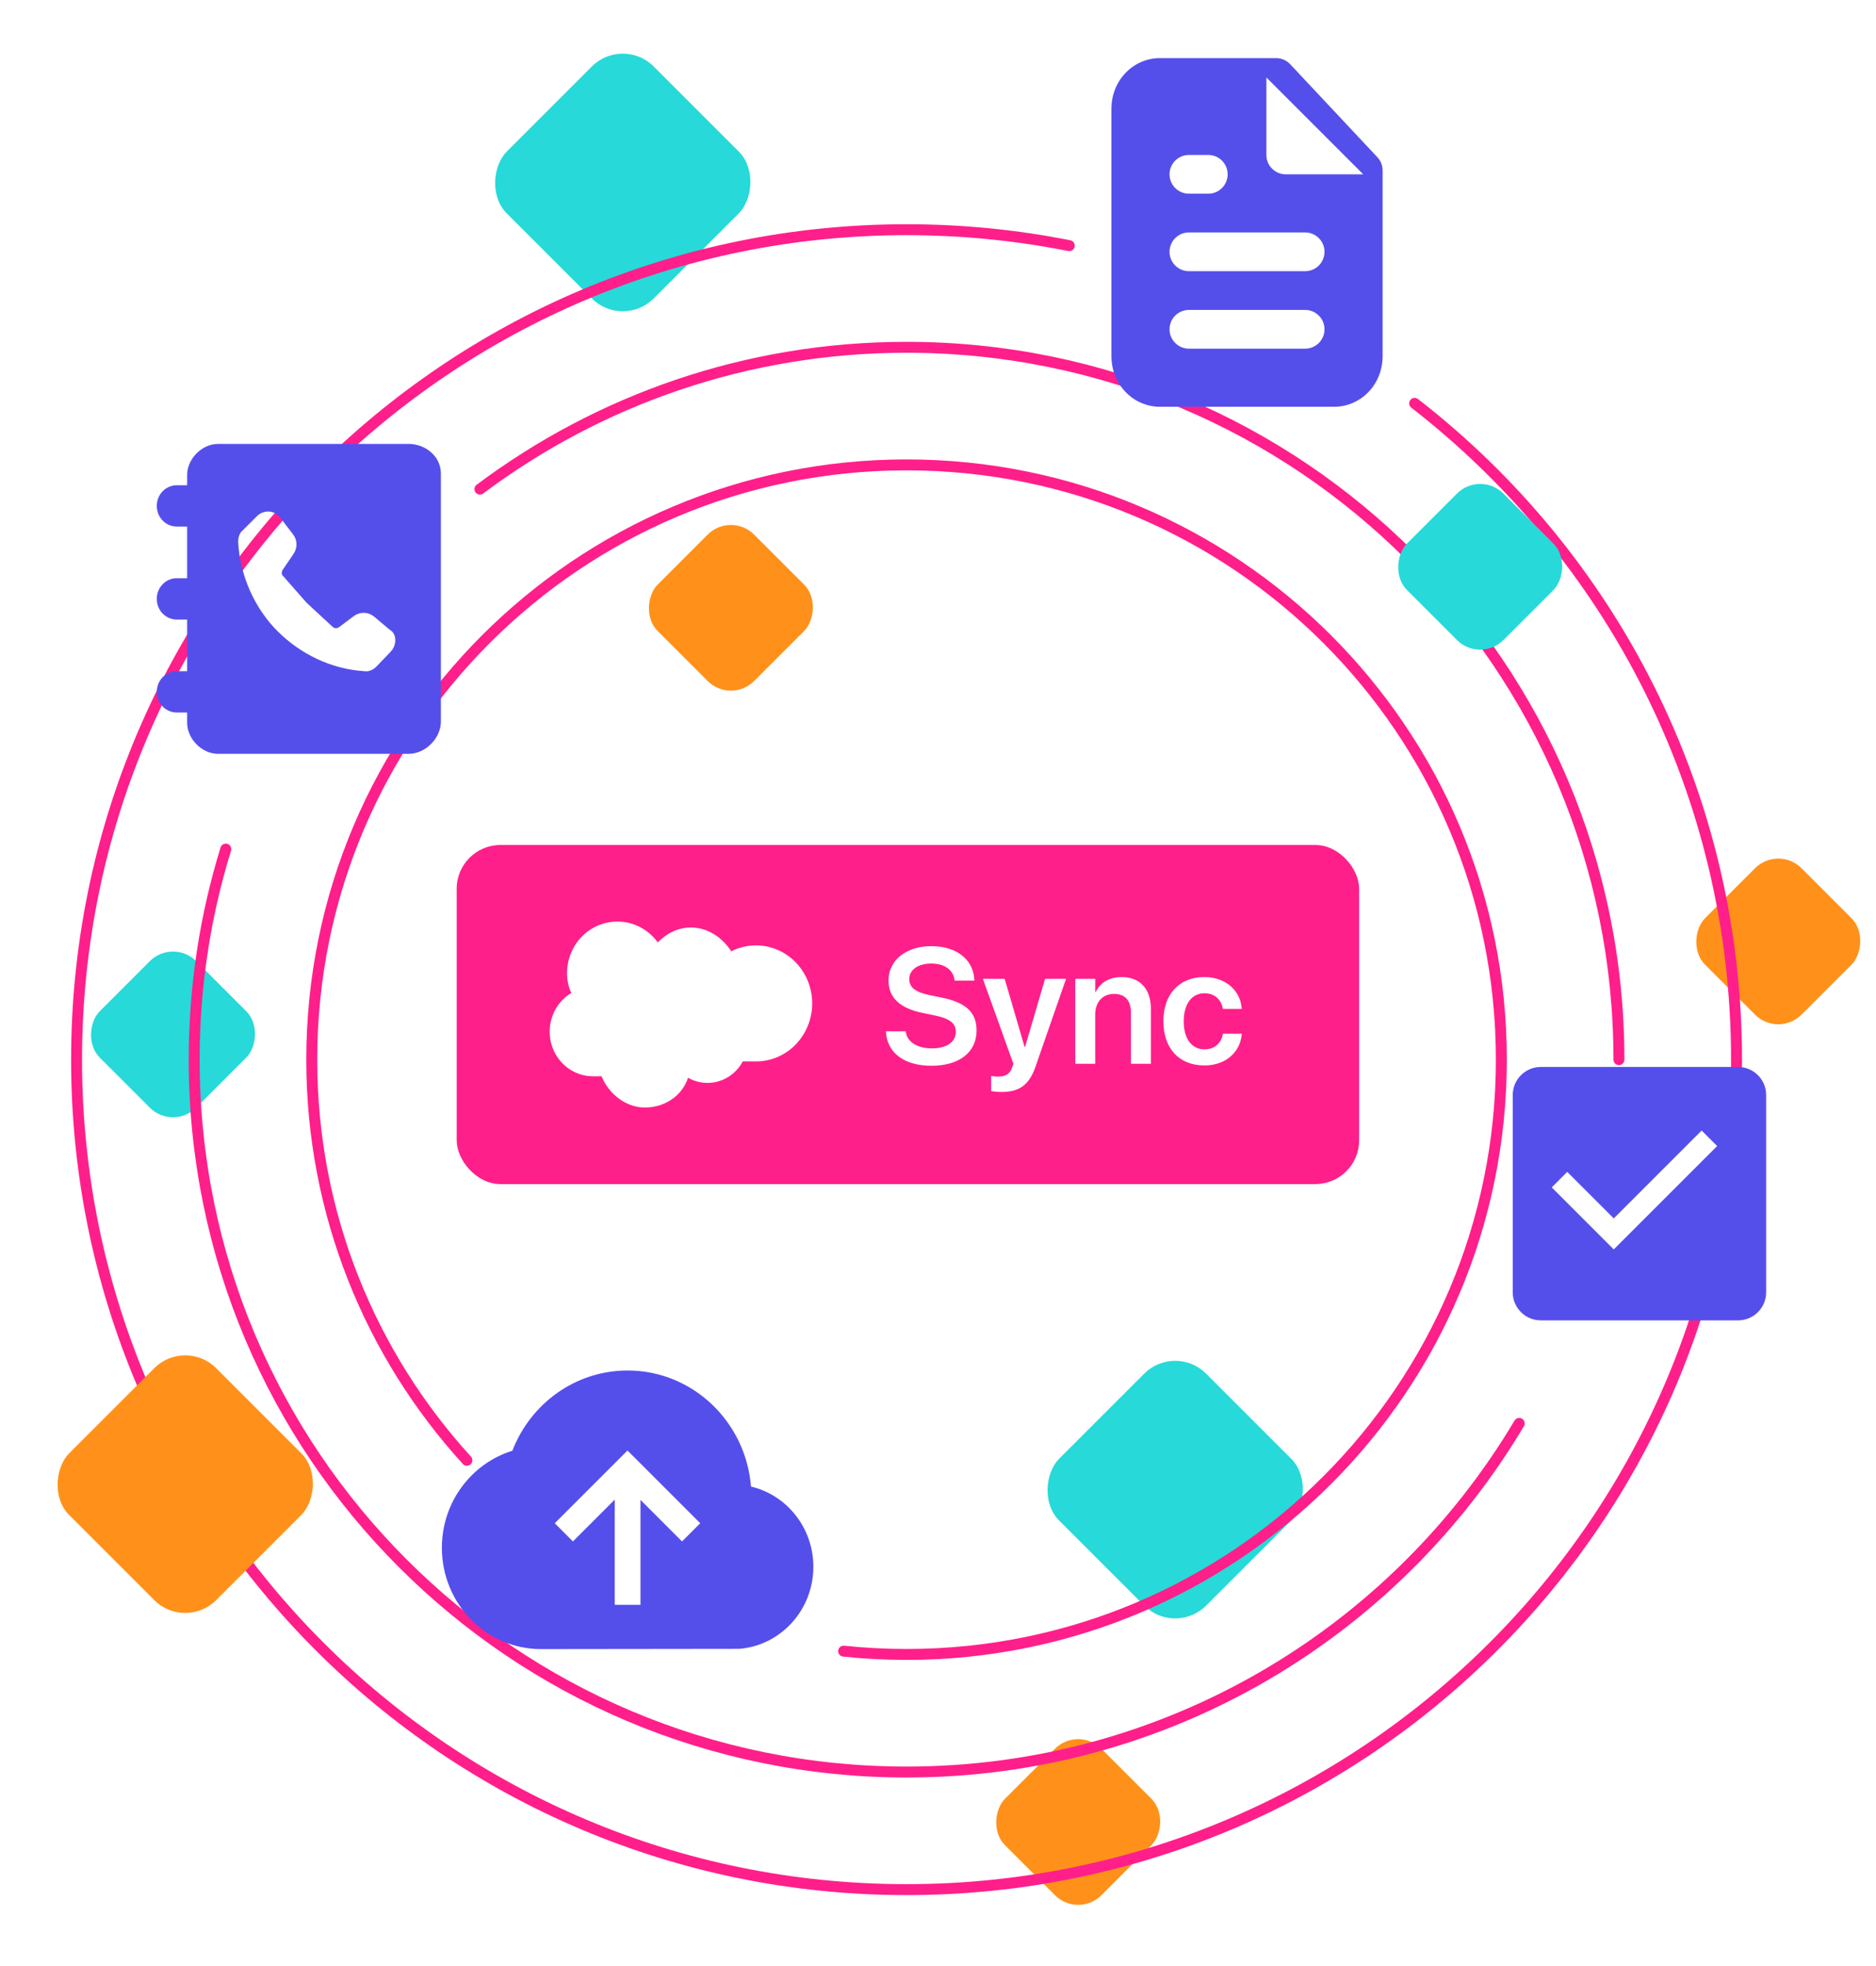
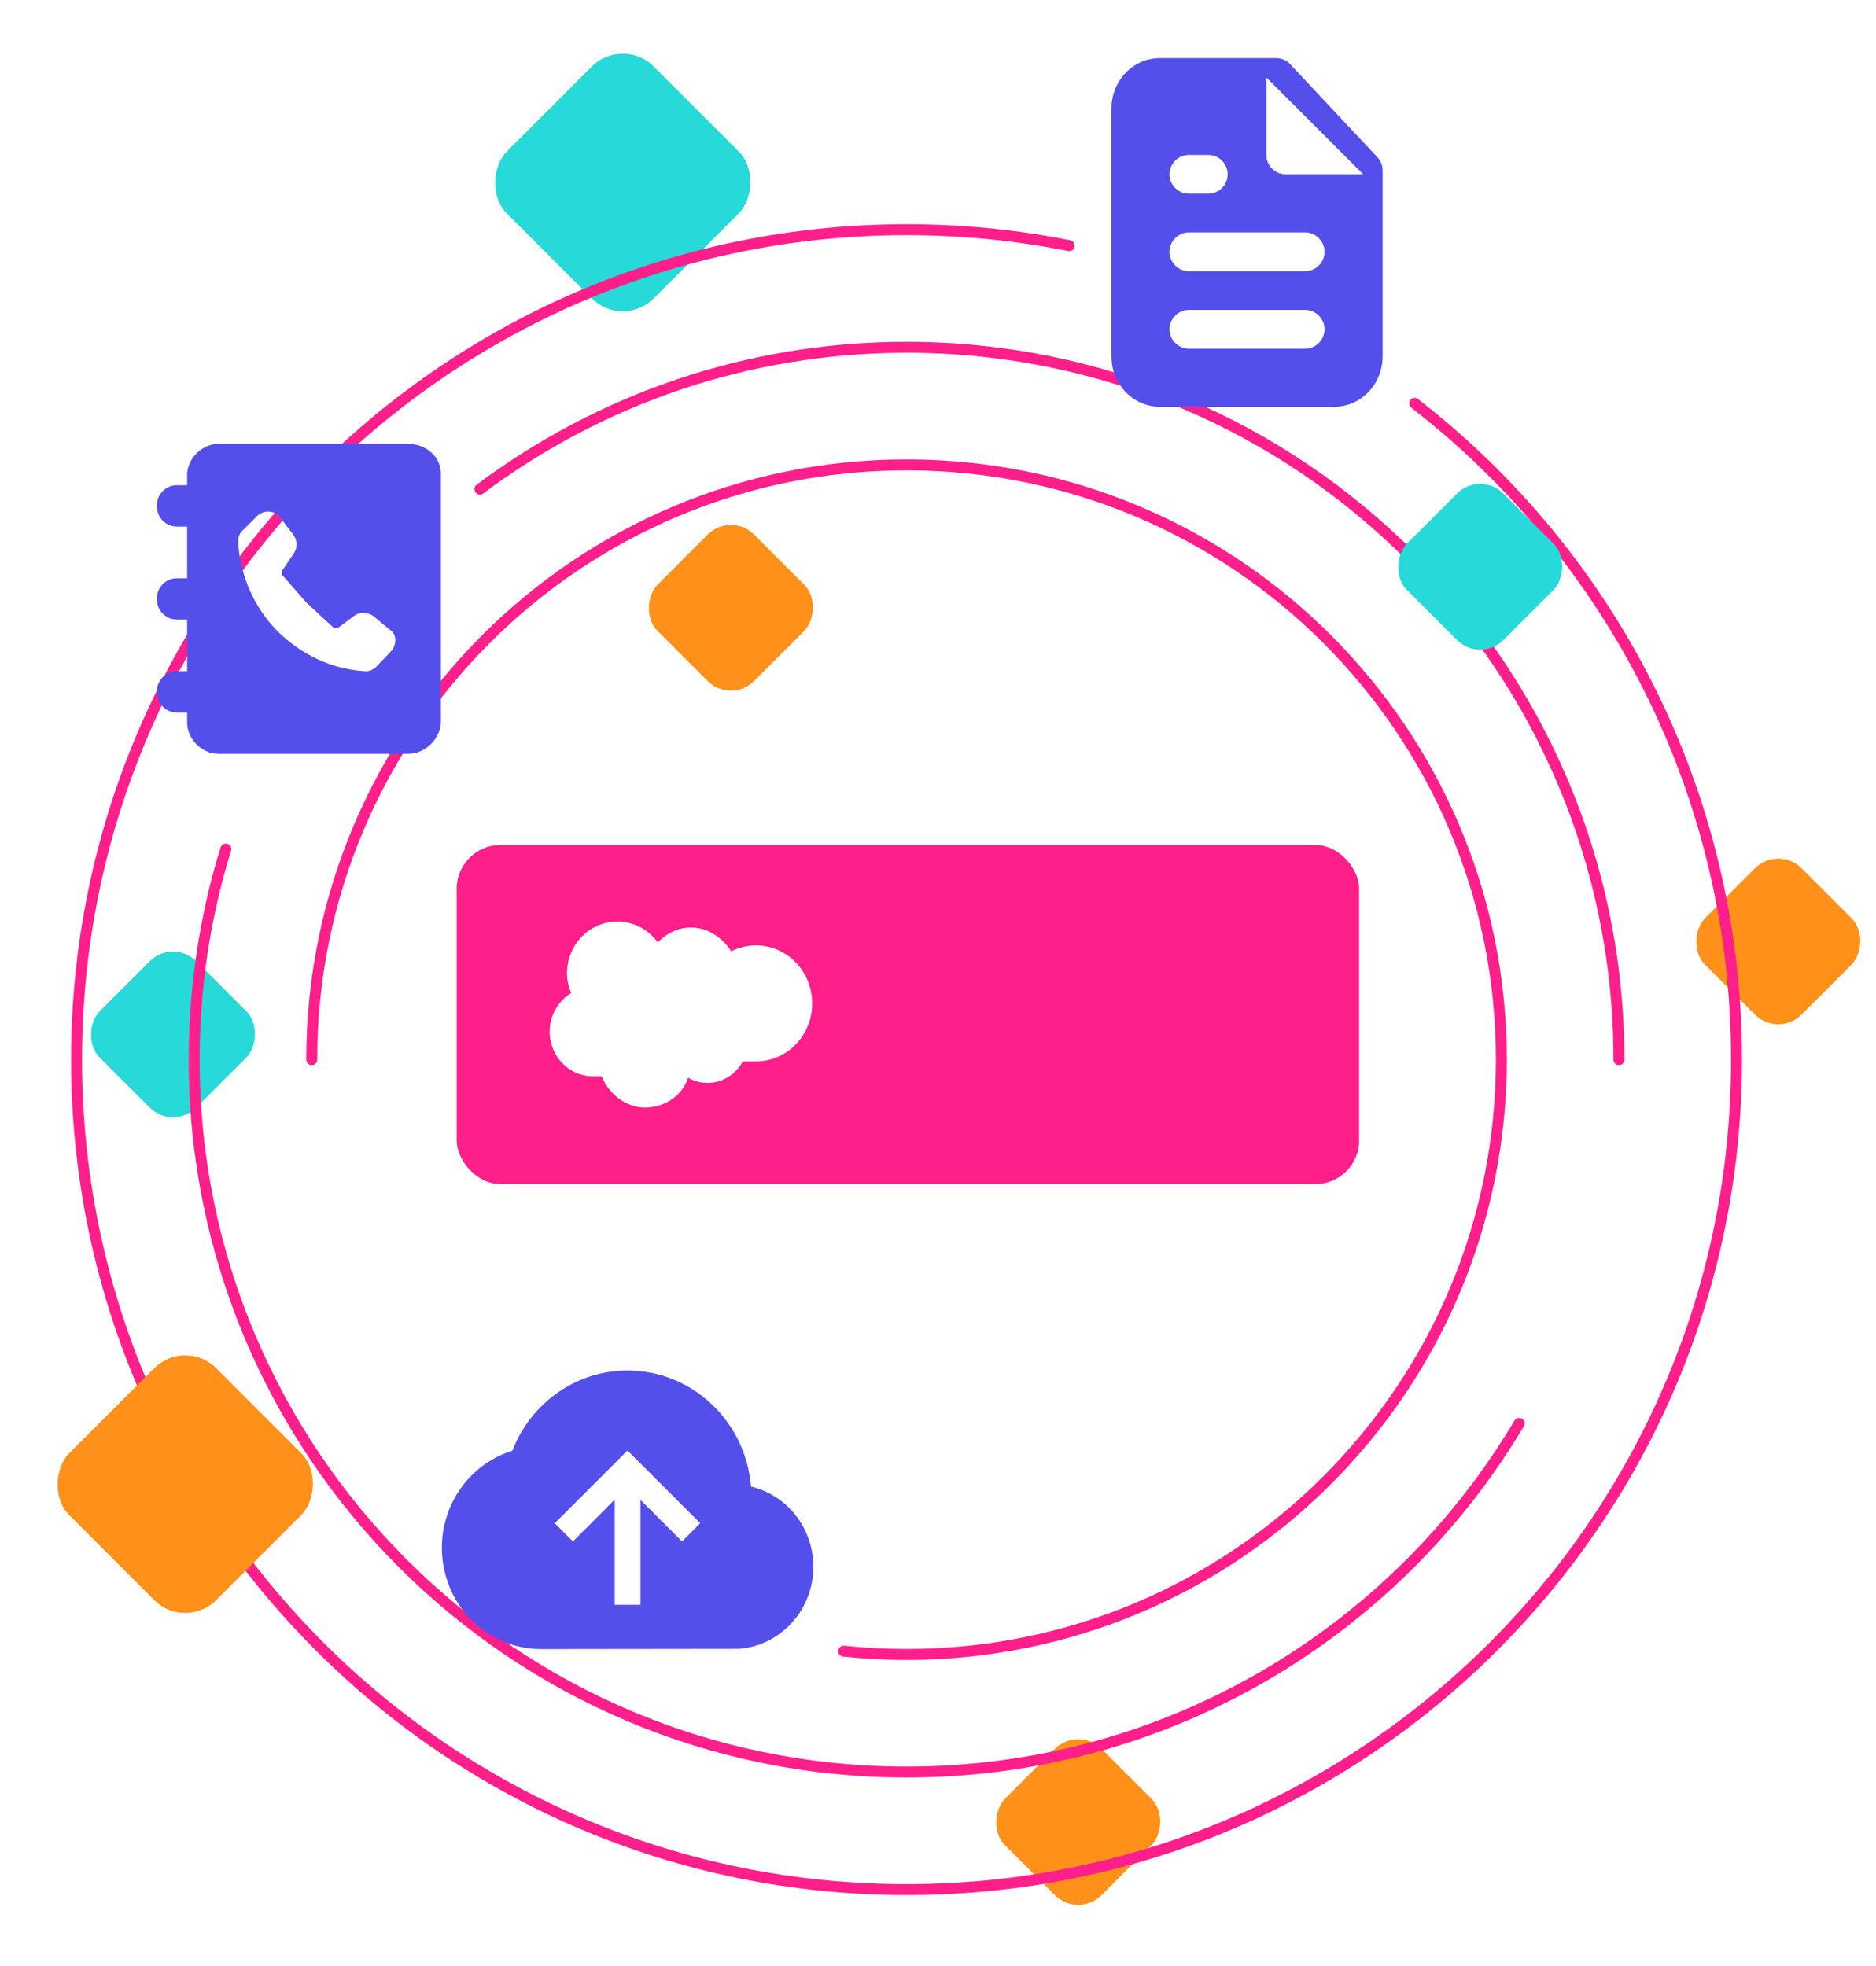
<svg xmlns="http://www.w3.org/2000/svg" width="686" height="719" viewBox="0 0 686 719" fill="none">
  <rect x="227.728" y="13" width="75.982" height="75.982" rx="16" transform="rotate(45 227.728 13)" fill="#27D9D9" />
-   <rect x="429.728" y="491" width="75.982" height="75.982" rx="16" transform="rotate(45 429.728 491)" fill="#27D9D9" />
  <rect x="650.265" y="309" width="49.872" height="49.872" rx="12" transform="rotate(45 650.265 309)" fill="#FF911A" />
  <rect x="63.265" y="343" width="49.872" height="49.872" rx="12" transform="rotate(45 63.265 343)" fill="#27D9D9" />
  <rect x="394.265" y="631" width="49.872" height="49.872" rx="12" transform="rotate(45 394.265 631)" fill="#FF911A" />
  <g filter="url(#filter0_dd_235_1332)">
-     <path d="M308.5 586.798C316.058 587.593 323.731 588 331.5 588C451.622 588 549 490.622 549 370.5C549 250.378 451.622 153 331.5 153C211.378 153 114 250.378 114 370.5C114 426.933 135.492 478.345 170.737 517" stroke="#FF1F8A" stroke-width="4" stroke-linecap="round" />
+     <path d="M308.5 586.798C316.058 587.593 323.731 588 331.5 588C451.622 588 549 490.622 549 370.5C549 250.378 451.622 153 331.5 153C211.378 153 114 250.378 114 370.5" stroke="#FF1F8A" stroke-width="4" stroke-linecap="round" />
  </g>
  <g filter="url(#filter1_dd_235_1332)">
    <path d="M592 370.5C592 226.63 475.37 110 331.5 110C272.991 110 218.986 129.289 175.5 161.856M82.567 293.5C75.049 317.836 71 343.695 71 370.5C71 514.37 187.63 631 331.5 631C426.782 631 510.116 579.845 555.536 503.5" stroke="#FF1F8A" stroke-width="4" stroke-linecap="round" />
  </g>
  <g filter="url(#filter2_dd_235_1332)">
    <path d="M391 72.83C371.76 69.006 351.864 67 331.5 67C163.882 67 28 202.882 28 370.5C28 538.118 163.882 674 331.5 674C499.118 674 635 538.118 635 370.5C635 272.876 588.908 186.018 517.298 130.5" stroke="#FF1F8A" stroke-width="4" stroke-linecap="round" />
  </g>
  <rect x="167" y="309" width="330" height="124" rx="16" fill="#FF1F8A" />
  <path d="M240.534 344.616C243.695 341.352 247.911 339.176 252.652 339.176C258.975 339.176 264.244 342.984 267.405 347.88C270.206 346.462 273.282 345.721 276.402 345.714C279.521 345.706 282.601 346.431 285.408 347.835C288.215 349.239 290.676 351.284 292.604 353.815C294.532 356.347 295.877 359.298 296.536 362.446C297.195 365.594 297.152 368.855 296.409 371.983C295.666 375.11 294.243 378.023 292.248 380.498C290.253 382.974 287.739 384.948 284.895 386.272C282.051 387.595 278.953 388.233 275.836 388.136H271.62C269.731 391.668 266.562 394.282 262.808 395.404C259.055 396.525 255.023 396.064 251.599 394.12C249.491 400.648 243.169 405 235.792 405C228.943 405 222.62 400.104 219.986 393.576H216.824C213.341 393.58 209.955 392.396 207.191 390.209C204.426 388.021 202.439 384.952 201.538 381.479C200.637 378.005 200.872 374.322 202.207 371C203.542 367.679 205.902 364.906 208.921 363.112C207.867 360.936 207.34 358.216 207.34 356.04C207.34 345.16 215.77 337 225.781 337C232.104 337 237.373 340.264 240.534 344.616V344.616Z" fill="white" />
-   <path d="M340.574 389.732C350.887 389.732 357.098 384.723 357.098 376.842V376.812C357.098 370.221 353.26 366.646 344.471 364.83L339.9 363.893C334.803 362.838 332.488 361.08 332.488 358.092V358.062C332.488 354.693 335.564 352.379 340.516 352.35C345.262 352.35 348.514 354.547 349.012 358.238L349.07 358.59H356.307L356.277 358.092C355.838 350.855 349.803 345.992 340.574 345.992C331.463 345.992 324.93 351.031 324.9 358.473V358.502C324.9 364.801 329.002 368.668 337.322 370.396L341.863 371.334C347.312 372.477 349.51 374.176 349.51 377.34V377.369C349.51 381.002 346.17 383.375 340.838 383.375C335.535 383.375 331.814 381.119 331.258 377.486L331.199 377.135H323.963L323.992 377.574C324.49 385.162 330.877 389.732 340.574 389.732ZM366.18 399.312C372.654 399.312 376.287 396.881 378.66 390.055L389.822 357.945H382.146L374.852 382.789H374.646L367.381 357.945H359.412L370.574 389.029L370.135 390.289C369.197 392.896 367.645 393.688 364.861 393.688C363.836 393.688 362.986 393.541 362.43 393.424V398.99C363.309 399.137 364.773 399.312 366.18 399.312ZM393.191 389H400.486V370.982C400.486 366.5 403.152 363.453 407.342 363.453C411.502 363.453 413.553 365.943 413.553 370.367V389H420.848V368.902C420.848 361.695 416.951 357.301 410.125 357.301C405.408 357.301 402.244 359.469 400.633 362.809H400.486V357.945H393.191V389ZM440.418 389.615C448.27 389.615 453.514 384.693 454.07 378.219L454.1 378.014H447.215L447.156 378.277C446.482 381.529 444.139 383.727 440.447 383.727C435.848 383.727 432.859 379.977 432.859 373.502V373.473C432.859 367.115 435.818 363.219 440.418 363.219C444.285 363.219 446.512 365.65 447.127 368.668L447.186 368.932H454.07L454.041 368.697C453.602 362.486 448.504 357.301 440.33 357.301C431.277 357.301 425.418 363.512 425.418 373.414V373.443C425.418 383.404 431.189 389.615 440.418 389.615Z" fill="white" />
  <path d="M149.417 162.333H79.764C73.625 162.333 68.43 168 68.43 173.667V177.445H64.653C60.639 177.445 57.333 180.75 57.333 185C57.333 189.25 60.639 192.556 64.653 192.556H68.43V211.445H64.653C60.639 211.445 57.333 214.75 57.333 219C57.333 223.25 60.639 226.556 64.653 226.556H68.43V245.445H64.653C60.639 245.445 57.333 248.75 57.333 253C57.333 257.25 60.639 260.556 64.653 260.556H68.43V264.333C68.43 270 73.625 275.667 79.764 275.667H149.417C155.555 275.667 161.222 270 161.222 263.861V173.195C161.222 166.82 155.555 162.333 149.417 162.333V162.333ZM142.805 238.361L137.611 243.792C136.43 244.972 134.778 245.681 133.361 245.445C121.083 244.736 109.75 239.07 101.486 230.806C93.222 222.542 87.792 210.736 87.083 198.222C87.083 196.57 87.555 194.917 88.736 193.972L93.93 188.778C96.292 186.417 100.305 186.417 102.43 189.25L107.153 195.389C108.805 197.514 108.805 200.347 107.389 202.472L103.375 208.375C102.903 209.083 102.903 210.264 103.611 210.736L112.111 220.417L121.555 229.153C122.264 229.861 123.208 229.861 123.917 229.389L129.583 225.139C131.708 223.722 134.542 223.722 136.667 225.375L142.569 230.333C145.167 231.75 145.167 236 142.805 238.361Z" fill="#544FEB" />
  <path fill-rule="evenodd" clip-rule="evenodd" d="M411.445 26.808C414.725 23.309 419.276 21.25 424.125 21.25H466.625C468.583 21.25 470.454 22.06 471.793 23.489L503.668 57.489C504.898 58.802 505.583 60.534 505.583 62.333V130.333C505.583 135.076 503.822 139.708 500.556 143.192C497.275 146.691 492.725 148.75 487.875 148.75H424.125C419.276 148.75 414.725 146.691 411.445 143.192C408.179 139.708 406.417 135.076 406.417 130.333V39.667C406.417 34.925 408.179 30.292 411.445 26.808ZM463.083 28.333V56.667C463.083 60.579 466.255 63.75 470.167 63.75H498.5L463.083 28.333ZM434.75 56.667C430.838 56.667 427.667 59.838 427.667 63.75C427.667 67.662 430.838 70.833 434.75 70.833H441.833C445.745 70.833 448.917 67.662 448.917 63.75C448.917 59.838 445.745 56.667 441.833 56.667H434.75ZM427.667 92.083C427.667 88.171 430.838 85 434.75 85H477.25C481.162 85 484.333 88.171 484.333 92.083C484.333 95.995 481.162 99.167 477.25 99.167H434.75C430.838 99.167 427.667 95.995 427.667 92.083ZM427.667 120.417C427.667 116.505 430.838 113.333 434.75 113.333H477.25C481.162 113.333 484.333 116.505 484.333 120.417C484.333 124.329 481.162 127.5 477.25 127.5H434.75C430.838 127.5 427.667 124.329 427.667 120.417Z" fill="#544FEB" />
  <path fill-rule="evenodd" clip-rule="evenodd" d="M161.583 565.996C161.583 586.456 177.8 603.042 197.805 603.042L270.25 602.954C285.446 601.771 297.417 588.786 297.417 572.942C297.417 558.653 287.68 546.689 274.622 543.611C272.704 519.844 253.234 501.167 229.5 501.167C210.346 501.167 193.97 513.33 187.354 530.516C172.444 535.103 161.583 549.253 161.583 565.996ZM256.053 557.021L249.403 563.67L234.203 548.47V586.846H224.799V548.378L209.506 563.67L202.856 557.021L229.455 530.423L256.053 557.021Z" fill="#544FEB" />
-   <path fill-rule="evenodd" clip-rule="evenodd" d="M563.433 390.167C557.764 390.167 553.167 394.763 553.167 400.433V472.567C553.167 478.236 557.763 482.833 563.433 482.833H635.567C641.236 482.833 645.833 478.237 645.833 472.567V400.433C645.833 394.764 641.237 390.167 635.567 390.167H563.433ZM573.094 428.536L567.423 434.207L590.105 456.889L627.908 419.086L622.238 413.415L590.105 445.548L573.094 428.536Z" fill="#544FEB" />
  <rect x="267.265" y="187" width="49.872" height="49.872" rx="12" transform="rotate(45 267.265 187)" fill="#FF911A" />
  <rect x="541.265" y="172" width="49.872" height="49.872" rx="12" transform="rotate(45 541.265 172)" fill="#27D9D9" />
  <rect x="67.728" y="489" width="75.982" height="75.982" rx="16" transform="rotate(45 67.728 489)" fill="#FF911A" />
  <defs>
    <filter id="filter0_dd_235_1332" x="86" y="142" width="491" height="491" filterUnits="userSpaceOnUse" color-interpolation-filters="sRGB">
      <feFlood flood-opacity="0" result="BackgroundImageFix" />
      <feColorMatrix in="SourceAlpha" type="matrix" values="0 0 0 0 0 0 0 0 0 0 0 0 0 0 0 0 0 0 127 0" result="hardAlpha" />
      <feOffset />
      <feGaussianBlur stdDeviation="0.5" />
      <feColorMatrix type="matrix" values="0 0 0 0 0.086 0 0 0 0 0.094 0 0 0 0 0.098 0 0 0 0.32 0" />
      <feBlend mode="normal" in2="BackgroundImageFix" result="effect1_dropShadow_235_1332" />
      <feColorMatrix in="SourceAlpha" type="matrix" values="0 0 0 0 0 0 0 0 0 0 0 0 0 0 0 0 0 0 127 0" result="hardAlpha" />
      <feOffset dy="17" />
      <feGaussianBlur stdDeviation="13" />
      <feColorMatrix type="matrix" values="0 0 0 0 0.086 0 0 0 0 0.094 0 0 0 0 0.098 0 0 0 0.16 0" />
      <feBlend mode="normal" in2="effect1_dropShadow_235_1332" result="effect2_dropShadow_235_1332" />
      <feBlend mode="normal" in="SourceGraphic" in2="effect2_dropShadow_235_1332" result="shape" />
    </filter>
    <filter id="filter1_dd_235_1332" x="43" y="99" width="577" height="577" filterUnits="userSpaceOnUse" color-interpolation-filters="sRGB">
      <feFlood flood-opacity="0" result="BackgroundImageFix" />
      <feColorMatrix in="SourceAlpha" type="matrix" values="0 0 0 0 0 0 0 0 0 0 0 0 0 0 0 0 0 0 127 0" result="hardAlpha" />
      <feOffset />
      <feGaussianBlur stdDeviation="0.5" />
      <feColorMatrix type="matrix" values="0 0 0 0 0.086 0 0 0 0 0.094 0 0 0 0 0.098 0 0 0 0.32 0" />
      <feBlend mode="normal" in2="BackgroundImageFix" result="effect1_dropShadow_235_1332" />
      <feColorMatrix in="SourceAlpha" type="matrix" values="0 0 0 0 0 0 0 0 0 0 0 0 0 0 0 0 0 0 127 0" result="hardAlpha" />
      <feOffset dy="17" />
      <feGaussianBlur stdDeviation="13" />
      <feColorMatrix type="matrix" values="0 0 0 0 0.086 0 0 0 0 0.094 0 0 0 0 0.098 0 0 0 0.16 0" />
      <feBlend mode="normal" in2="effect1_dropShadow_235_1332" result="effect2_dropShadow_235_1332" />
      <feBlend mode="normal" in="SourceGraphic" in2="effect2_dropShadow_235_1332" result="shape" />
    </filter>
    <filter id="filter2_dd_235_1332" x="0" y="56" width="663" height="663" filterUnits="userSpaceOnUse" color-interpolation-filters="sRGB">
      <feFlood flood-opacity="0" result="BackgroundImageFix" />
      <feColorMatrix in="SourceAlpha" type="matrix" values="0 0 0 0 0 0 0 0 0 0 0 0 0 0 0 0 0 0 127 0" result="hardAlpha" />
      <feOffset />
      <feGaussianBlur stdDeviation="0.5" />
      <feColorMatrix type="matrix" values="0 0 0 0 0.086 0 0 0 0 0.094 0 0 0 0 0.098 0 0 0 0.32 0" />
      <feBlend mode="normal" in2="BackgroundImageFix" result="effect1_dropShadow_235_1332" />
      <feColorMatrix in="SourceAlpha" type="matrix" values="0 0 0 0 0 0 0 0 0 0 0 0 0 0 0 0 0 0 127 0" result="hardAlpha" />
      <feOffset dy="17" />
      <feGaussianBlur stdDeviation="13" />
      <feColorMatrix type="matrix" values="0 0 0 0 0.086 0 0 0 0 0.094 0 0 0 0 0.098 0 0 0 0.16 0" />
      <feBlend mode="normal" in2="effect1_dropShadow_235_1332" result="effect2_dropShadow_235_1332" />
      <feBlend mode="normal" in="SourceGraphic" in2="effect2_dropShadow_235_1332" result="shape" />
    </filter>
  </defs>
</svg>